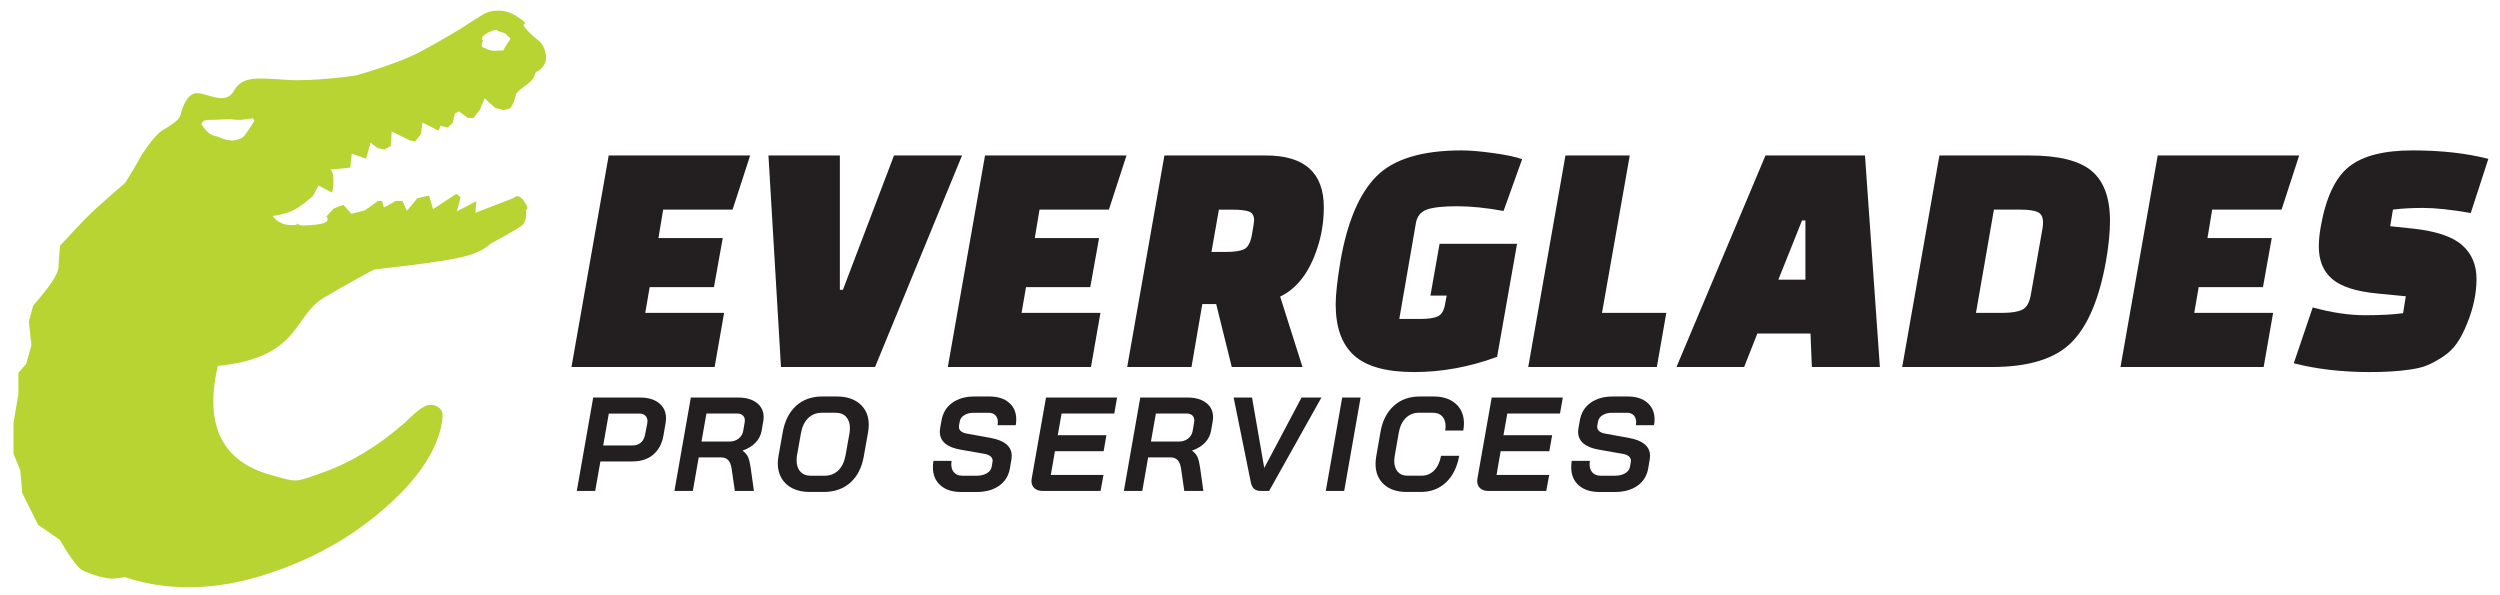
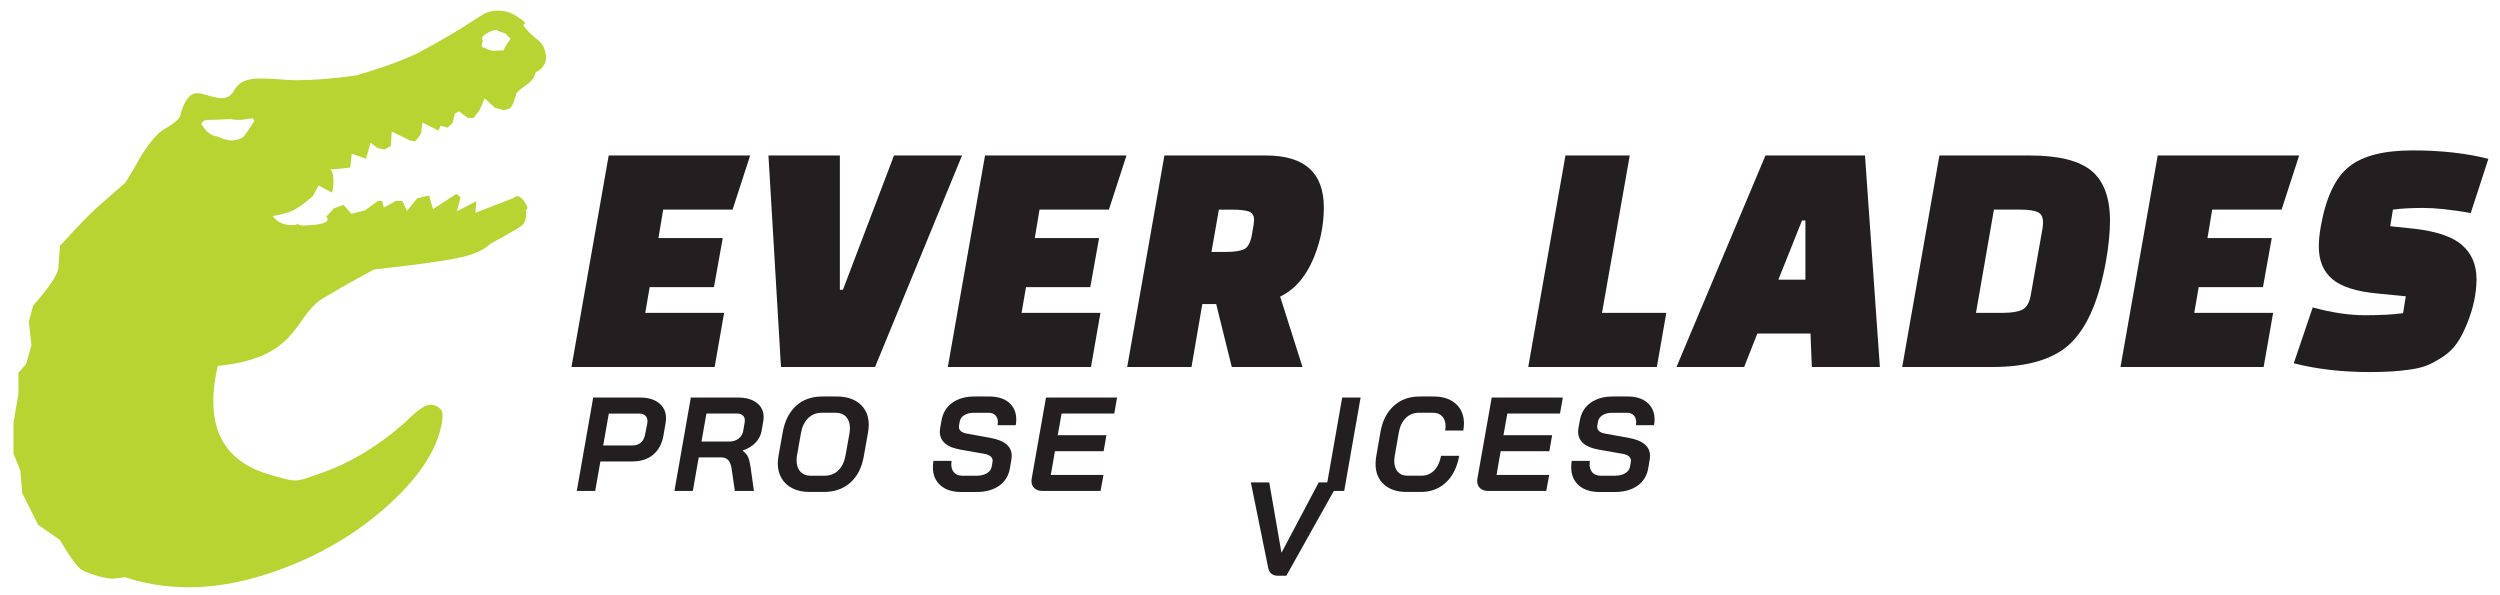
<svg xmlns="http://www.w3.org/2000/svg" id="Layer_1" version="1.1" viewBox="0 0 1457.48 347.12">
  <defs>
    <style> .st0 { fill: #231f20; } .st1 { fill: #B8D433; } </style>
  </defs>
  <path class="st1" d="M315.95,39.53c-2.9,3.15-3.42,1.31-4.21,4.2-.79,2.89-4.21,5.51-6.32,6.82-2.1,1.31-4.47,3.93-4.47,3.93,0,0-.8,3.94-2.12,6.56-1.32,2.62-2.9,2.62-2.9,2.62l-2.37.52-4.99-1.32-6.03-5.53-2.9,6.83-3.69,4.72-3.42-.27-4.98-3.69-2.37,1.31-1.32,5.51-2.9,2.62-4.2-1.06-1.06,2.89-9.45-4.75-.8,6.57-3.42,4.46-2.89-.53-10.76-5.28-.54,8.41-3.68,2.09-3.94-.8-4.2-3.16-2.59,9.32-8.37-2.89-.87,8.1-12.09,1.18c.74.06,2.08.8,2.24,5.25.23,6.18-.87,8.1-.87,8.1l-7.75-4.11-3.39,6.24c-8.69,7.6-12.89,8.91-12.89,8.91,0,0-5.52,2.09-10.51,2.61,0,0,3.14,5,9.97,5.27,6.83.28,3.15-1.04,3.15-1.04l3.68,1.32s8.14.02,12.61-1.29c4.47-1.3,1.9-3.94,1.9-3.94l4.42-4.72,5.52-2.09,4.72,5.26,7.89-2.09,7.63-5.45h2.36s1.04,3.9,1.04,3.9l6.84-3.88h3.94s2.62,5.74,2.62,5.74l6.06-7.34,6.83-1.56,2.35,7.89,13.68-8.91,2.36,2.11-2.12,8.14,11.31-5.97-.54,6.78,22.35-8.63s2.37-3.31,6.04,1.9c3.67,5.21,1.04,4.95,1.04,4.95,0,0,1.3,6.57-2.65,9.45-3.95,2.88-18.15,10.47-18.15,10.47,0,0-2.9,3.41-11.31,6.28s-28.94,5.59-56.53,8.69c0,0-14.96,7.96-29.69,16.76-1.3.77-2.57,1.74-3.85,2.85-13.23,11.54-13.33,32.07-57.41,36.58-7.99,34.42,2.3,55.61,30.9,63.57,15.77,4.39,13.36,4.56,30.15-1.4,16.79-5.94,32.94-15.79,48.45-29.53,3.7-3.75,6.84-6.46,9.43-8.13,2.58-1.67,4.87-2.23,6.84-1.68,2.96.82,4.65,2.36,5.09,4.6.43,2.25-.03,5.84-1.4,10.76-4.39,15.78-16.43,31.81-36.1,48.11-19.68,16.31-42.56,28.38-68.65,36.25-26.09,7.87-50.72,8.58-73.89,2.13-1.72-.48-3.39-.99-5.04-1.54-2.48.32-4.63.6-5.89.77-4.79.64-14.36-2.55-18.82-4.79-4.47-2.23-13.13-17.7-13.13-17.7l-12.71-8.78-9.25-18.51-1.14-13.22-3.96-9.76v-18.19l2.87-16.59v-12.44l4.54-5.15,3.05-10.96-1.53-13.56,2.55-9.57s5.42-5.74,10.53-13.1c5.1-7.35,4.22-10.34,4.22-10.34l.88-11.34s14.02-15.42,20.72-21.48c3.57-3.23,11.15-9.88,17.45-15.4,3.2-5.32,6.3-10.28,7.26-12.19,1.85-3.67,9.49-15.48,14.49-18.36s9.47-5.76,10.26-8.65c.79-2.89,3.44-13.39,10.27-12.85,6.83.54,16.28,7.13,21.02-1.53,4.75-8.66,14.47-7.33,30.49-6.24,16.02,1.08,40.47-2.55,40.47-2.55,0,0,24.71-6.78,38.65-14.37,13.94-7.59,22.36-12.83,22.36-12.83,0,0,13.15-8.64,15.26-9.43,2.1-.78,9.46-3.13,17.6,2.14,8.13,5.27,3.41,3.95,3.93,5.26s4.19,5,4.19,5l3.67,3.16s3.15,1.85,4.45,6.05c1.31,4.21,1.3,7.36-1.6,10.51ZM121.98,77.66c2.65,1.95,4.78,1.9,4.78,1.9,0,0,5.64,2.85,9.47,2.27,3.83-.58,5.55-1.56,6.85-3.48,1.31-1.92,3.59-5.3,3.59-5.3l1.64-2.66-.85-1.41s-3.05.31-5.97.78c-2.91.47-7.74-.36-7.74-.36,0,0-9.45.62-12.49.48s-3.91,2.4-3.91,2.4c0,0,1.97,3.44,4.61,5.38ZM288.02,17.55s-9.26,3.03-6.44,6.18c0,0-1.54,3.41-.17,3.79,1.37.38,4.49,2.43,7.54,2.1s4.63-.19,4.63-.19c0,0-.18-.41,1.9-3.64s2.8-3.17,1.17-4.22-.4-1.74-4.51-2.88c-4.11-1.14-.38-1.29-4.11-1.14Z" />
  <g>
    <path class="st0" d="M416.24,167.39h-37.49l-2.57,15h45.97l-5.52,31.57h-83.46l21.7-123.32h82.47l-10.26,31.57h-40.45l-2.76,16.57h37.49l-5.13,28.61Z" />
    <path class="st0" d="M521.2,90.64h39.66l-50.71,123.32h-54.85l-7.3-123.32h41.63v78.33h1.78l29.79-78.33Z" />
    <path class="st0" d="M635.64,167.39h-37.49l-2.57,15h45.97l-5.52,31.57h-83.46l21.7-123.32h82.47l-10.26,31.57h-40.45l-2.76,16.57h37.49l-5.13,28.61Z" />
    <path class="st0" d="M759.35,213.96h-41.24l-9.08-36.7h-8.09l-6.31,36.7h-37.49l21.7-123.32h59.19c22.49,0,33.74,10.06,33.74,30.19,0,8.29-1.25,16.18-3.75,23.68-4.61,14.21-11.84,23.68-21.7,28.41l13.02,41.04ZM710.61,122.21l-4.34,24.66h8.68c4.47,0,7.86-.49,10.16-1.48,2.3-.99,3.88-3.81,4.74-8.48.85-4.67,1.28-7.53,1.28-8.58,0-2.63-1.02-4.31-3.06-5.03-2.04-.72-5.36-1.08-9.96-1.08h-7.5Z" />
-     <path class="st0" d="M842.41,177.65l.99-5.33h-9.47l5.33-30.19h45.18l-11.64,65.9c-16.05,5.92-32.16,8.88-48.34,8.88s-27.85-3.22-35.02-9.67c-7.17-6.44-10.75-16.38-10.75-29.79,0-5.65.92-14.01,2.76-25.06,3.95-22.89,10.92-39.39,20.91-49.52,9.99-10.13,26.57-15.19,49.72-15.19,4.87,0,11.08.53,18.65,1.58,7.56,1.05,13.12,2.24,16.67,3.55l-10.85,30.19c-9.87-1.84-18.91-2.76-27.13-2.76s-14.11.66-17.66,1.97c-3.55,1.32-5.66,3.95-6.31,7.89l-9.67,55.84h12.43c4.47,0,7.79-.49,9.96-1.48,2.17-.99,3.58-3.26,4.24-6.81Z" />
    <path class="st0" d="M965.93,213.96h-74.98l21.7-123.32h37.49l-16.18,91.75h37.49l-5.52,31.57Z" />
    <path class="st0" d="M1016.83,213.96h-39.46l51.89-123.32h58.01l8.68,123.32h-39.66l-.79-19.53h-30.98l-7.7,19.53ZM1050.57,128.53l-13.81,34.53h15.78v-34.53h-1.97Z" />
    <path class="st0" d="M1108.97,213.96l21.7-123.32h52.48c16.97,0,29.04,2.99,36.21,8.98,7.17,5.99,10.75,15.69,10.75,29.1,0,6.84-.79,14.73-2.37,23.68-3.95,22.1-10.69,37.88-20.22,47.35-9.54,9.47-24.89,14.21-46.07,14.21h-52.48ZM1178.03,122.21h-15.59l-10.46,60.18h15.59c5.13,0,8.94-.62,11.44-1.87,2.5-1.25,4.14-4.11,4.93-8.58l6.91-39.26c.13-.79.2-1.84.2-3.16,0-3.02-1.05-5-3.16-5.92-2.11-.92-5.39-1.38-9.87-1.38Z" />
    <path class="st0" d="M1319.3,167.39h-37.49l-2.57,15h45.97l-5.52,31.57h-83.46l21.7-123.32h82.47l-10.26,31.57h-40.45l-2.76,16.57h37.49l-5.13,28.61Z" />
    <path class="st0" d="M1337.25,211.79l11.05-32.56c11.05,3.03,21.18,4.54,30.38,4.54s16.64-.39,22.3-1.18l1.58-9.87-16.38-1.58c-12.5-1.18-21.34-4.01-26.54-8.48-5.2-4.47-7.79-10.78-7.79-18.94,0-3.55.39-7.5,1.18-11.84,3.02-16.84,8.51-28.41,16.47-34.73,7.96-6.31,20.29-9.47,37-9.47s31.44,1.65,44.2,4.93l-10.26,31.57c-11.44-1.97-20.65-2.96-27.62-2.96s-12.89.33-17.76.99l-1.58,9.67,13.22,1.38c13.42,1.45,22.95,4.64,28.61,9.57,5.65,4.93,8.48,11.54,8.48,19.83s-1.84,17.1-5.52,26.04c-1.84,4.61-3.85,8.45-6.02,11.54-2.17,3.09-4.93,5.72-8.29,7.89-3.35,2.17-6.41,3.82-9.17,4.93-2.76,1.12-6.25,1.94-10.46,2.47-6.18.92-13.75,1.38-22.69,1.38-16.31,0-31.11-1.71-44.39-5.13Z" />
  </g>
  <g>
    <path class="st0" d="M345.83,231.77h27.45c4.61,0,8.27,1.09,10.96,3.27,2.7,2.18,4.04,5.11,4.04,8.79,0,.88-.08,1.79-.23,2.72l-1.24,7.23c-.83,4.82-2.81,8.57-5.95,11.24-3.14,2.67-7.22,4-12.25,4h-18.58l-3.03,17.18h-10.73l9.56-54.43ZM368.85,259.69c1.92,0,3.51-.56,4.78-1.67,1.27-1.11,2.09-2.68,2.45-4.7l1.24-6.3c.1-.62.16-1.09.16-1.4,0-1.4-.43-2.5-1.28-3.3s-2.01-1.21-3.46-1.21h-17.81l-3.27,18.58h17.18Z" />
    <path class="st0" d="M402.75,231.77h27.68c4.51,0,8.1,1.04,10.77,3.11,2.67,2.07,4,4.85,4,8.32,0,.73-.08,1.53-.23,2.41l-.93,5.44c-.47,2.7-1.66,5.04-3.58,7.04-1.92,2-4.41,3.51-7.46,4.55v.16c1.5,1.09,2.55,2.33,3.15,3.73.6,1.4,1.08,3.34,1.44,5.83l1.94,13.84h-11.12l-1.87-12.91c-.31-2.23-.96-3.89-1.94-4.98-.98-1.09-2.36-1.63-4.12-1.63h-13.14l-3.42,19.52h-10.73l9.56-54.43ZM425.14,257.43c2.18,0,4-.58,5.48-1.75,1.48-1.17,2.37-2.68,2.68-4.55l.86-5.05c.05-.21.08-.52.08-.93,0-1.24-.39-2.23-1.17-2.96-.78-.72-1.84-1.09-3.19-1.09h-18.04l-2.88,16.33h16.17Z" />
    <path class="st0" d="M462.11,284.76c-2.77-1.37-4.91-3.32-6.42-5.83-1.5-2.51-2.25-5.43-2.25-8.75,0-1.14.13-2.54.39-4.2l2.49-14c1.19-6.58,3.78-11.7,7.78-15.36,3.99-3.66,9.12-5.48,15.4-5.48h8.24c5.81,0,10.38,1.49,13.72,4.47,3.34,2.98,5.02,6.99,5.02,12.01,0,1.24-.13,2.7-.39,4.35l-2.49,14c-1.14,6.58-3.75,11.7-7.81,15.36-4.07,3.65-9.27,5.48-15.59,5.48h-8.24c-3.79,0-7.06-.69-9.84-2.06ZM480.81,277.34c3.16,0,5.8-1.04,7.93-3.11,2.12-2.07,3.52-4.98,4.2-8.71l2.33-13.06c.16-1.04.23-2,.23-2.88,0-2.75-.73-4.92-2.18-6.53-1.45-1.61-3.47-2.41-6.06-2.41h-8.24c-3.11,0-5.73,1.04-7.85,3.11-2.13,2.07-3.53,4.98-4.2,8.71l-2.33,13.06c-.16.99-.23,1.94-.23,2.88,0,2.75.72,4.93,2.18,6.53,1.45,1.61,3.45,2.41,5.99,2.41h8.24Z" />
    <path class="st0" d="M548.26,282.93c-2.93-2.59-4.39-6.09-4.39-10.5,0-1.29.1-2.54.31-3.73h10.57c-.1.93-.16,1.58-.16,1.94,0,2.07.57,3.71,1.71,4.9,1.14,1.19,2.69,1.79,4.67,1.79h8.55c2.28,0,4.22-.48,5.83-1.44,1.61-.96,2.54-2.24,2.8-3.85l.47-2.72.08-.7c0-1.04-.42-1.91-1.24-2.6-.83-.7-2.02-1.18-3.58-1.44l-13.76-2.41c-8.14-1.4-12.21-4.9-12.21-10.5,0-.78.08-1.55.23-2.33l.78-4.35c.78-4.35,2.86-7.75,6.26-10.19,3.39-2.44,7.71-3.65,12.95-3.65h8.71c4.82,0,8.63,1.21,11.43,3.62,2.8,2.41,4.2,5.66,4.2,9.76,0,1.19-.1,2.31-.31,3.34h-10.57c.1-.83.16-1.4.16-1.71,0-1.71-.48-3.06-1.44-4.04-.96-.98-2.27-1.48-3.93-1.48h-8.71c-2.18,0-4.02.47-5.52,1.4-1.5.93-2.38,2.18-2.64,3.73l-.39,2.18c-.05.21-.08.49-.08.86,0,2.07,1.53,3.4,4.59,3.97l13.76,2.49c8.29,1.5,12.44,5,12.44,10.5,0,.36-.05,1.01-.16,1.94l-.86,5.13c-.73,4.41-2.81,7.84-6.26,10.3-3.45,2.46-7.89,3.69-13.33,3.69h-8.86c-5.13,0-9.16-1.29-12.09-3.89Z" />
    <path class="st0" d="M603.04,284.61c-1.14-1.06-1.71-2.47-1.71-4.24,0-.26.05-.75.16-1.48l8.32-47.12h41.44l-1.63,9.33h-30.71l-2.25,12.6h28.38l-1.63,9.33h-28.38l-2.41,13.84h30.71l-1.71,9.33h-33.9c-1.97,0-3.53-.53-4.67-1.59Z" />
-     <path class="st0" d="M664.77,231.77h27.68c4.51,0,8.1,1.04,10.77,3.11,2.67,2.07,4,4.85,4,8.32,0,.73-.08,1.53-.23,2.41l-.93,5.44c-.47,2.7-1.66,5.04-3.58,7.04-1.92,2-4.41,3.51-7.46,4.55v.16c1.5,1.09,2.55,2.33,3.15,3.73.6,1.4,1.08,3.34,1.44,5.83l1.94,13.84h-11.12l-1.87-12.91c-.31-2.23-.96-3.89-1.94-4.98-.98-1.09-2.36-1.63-4.12-1.63h-13.14l-3.42,19.52h-10.73l9.56-54.43ZM687.17,257.43c2.18,0,4-.58,5.48-1.75,1.48-1.17,2.37-2.68,2.68-4.55l.86-5.05c.05-.21.08-.52.08-.93,0-1.24-.39-2.23-1.17-2.96-.78-.72-1.84-1.09-3.19-1.09h-18.04l-2.88,16.33h16.17Z" />
-     <path class="st0" d="M729.23,281.22l-10.03-49.45h10.73l7.08,40.82h.16l21.62-40.82h11.58l-30.48,54.43h-5.05c-3.11,0-4.98-1.66-5.6-4.98Z" />
+     <path class="st0" d="M729.23,281.22h10.73l7.08,40.82h.16l21.62-40.82h11.58l-30.48,54.43h-5.05c-3.11,0-4.98-1.66-5.6-4.98Z" />
    <path class="st0" d="M782.49,231.77h10.73l-9.56,54.43h-10.73l9.56-54.43Z" />
    <path class="st0" d="M806.79,282.39c-3.24-2.96-4.86-6.95-4.86-11.97,0-1.19.13-2.62.39-4.28l2.49-14.31c1.14-6.48,3.72-11.55,7.74-15.2,4.02-3.66,9.06-5.48,15.12-5.48h8.16c5.44,0,9.75,1.43,12.91,4.28,3.16,2.85,4.74,6.69,4.74,11.51,0,1.14-.13,2.49-.39,4.04h-10.57c.16-.88.23-1.74.23-2.57,0-2.38-.65-4.28-1.94-5.68-1.3-1.4-3.11-2.1-5.44-2.1h-8.16c-3.06,0-5.62,1.04-7.7,3.11s-3.42,4.92-4.04,8.55l-2.33,13.37c-.21,1.45-.31,2.46-.31,3.03,0,2.64.67,4.74,2.02,6.3,1.35,1.55,3.21,2.33,5.6,2.33h8.32c2.9,0,5.35-1.02,7.35-3.07,2-2.05,3.33-4.88,4-8.51h10.58c-1.19,6.64-3.76,11.81-7.7,15.51-3.94,3.71-8.84,5.56-14.7,5.56h-8.32c-5.55,0-9.94-1.48-13.18-4.43Z" />
    <path class="st0" d="M862.89,284.61c-1.14-1.06-1.71-2.47-1.71-4.24,0-.26.05-.75.16-1.48l8.32-47.12h41.44l-1.63,9.33h-30.71l-2.25,12.6h28.38l-1.63,9.33h-28.38l-2.41,13.84h30.71l-1.71,9.33h-33.9c-1.97,0-3.53-.53-4.67-1.59Z" />
    <path class="st0" d="M920.39,282.93c-2.93-2.59-4.39-6.09-4.39-10.5,0-1.29.1-2.54.31-3.73h10.57c-.1.93-.16,1.58-.16,1.94,0,2.07.57,3.71,1.71,4.9,1.14,1.19,2.69,1.79,4.67,1.79h8.55c2.28,0,4.22-.48,5.83-1.44,1.61-.96,2.54-2.24,2.8-3.85l.47-2.72.08-.7c0-1.04-.42-1.91-1.24-2.6-.83-.7-2.02-1.18-3.58-1.44l-13.76-2.41c-8.14-1.4-12.21-4.9-12.21-10.5,0-.78.08-1.55.23-2.33l.78-4.35c.78-4.35,2.86-7.75,6.26-10.19,3.39-2.44,7.71-3.65,12.95-3.65h8.71c4.82,0,8.63,1.21,11.43,3.62,2.8,2.41,4.2,5.66,4.2,9.76,0,1.19-.1,2.31-.31,3.34h-10.57c.1-.83.16-1.4.16-1.71,0-1.71-.48-3.06-1.44-4.04-.96-.98-2.27-1.48-3.93-1.48h-8.71c-2.18,0-4.02.47-5.52,1.4-1.5.93-2.38,2.18-2.64,3.73l-.39,2.18c-.05.21-.08.49-.08.86,0,2.07,1.53,3.4,4.59,3.97l13.76,2.49c8.29,1.5,12.44,5,12.44,10.5,0,.36-.05,1.01-.16,1.94l-.86,5.13c-.73,4.41-2.81,7.84-6.26,10.3-3.45,2.46-7.89,3.69-13.33,3.69h-8.86c-5.13,0-9.16-1.29-12.09-3.89Z" />
  </g>
</svg>